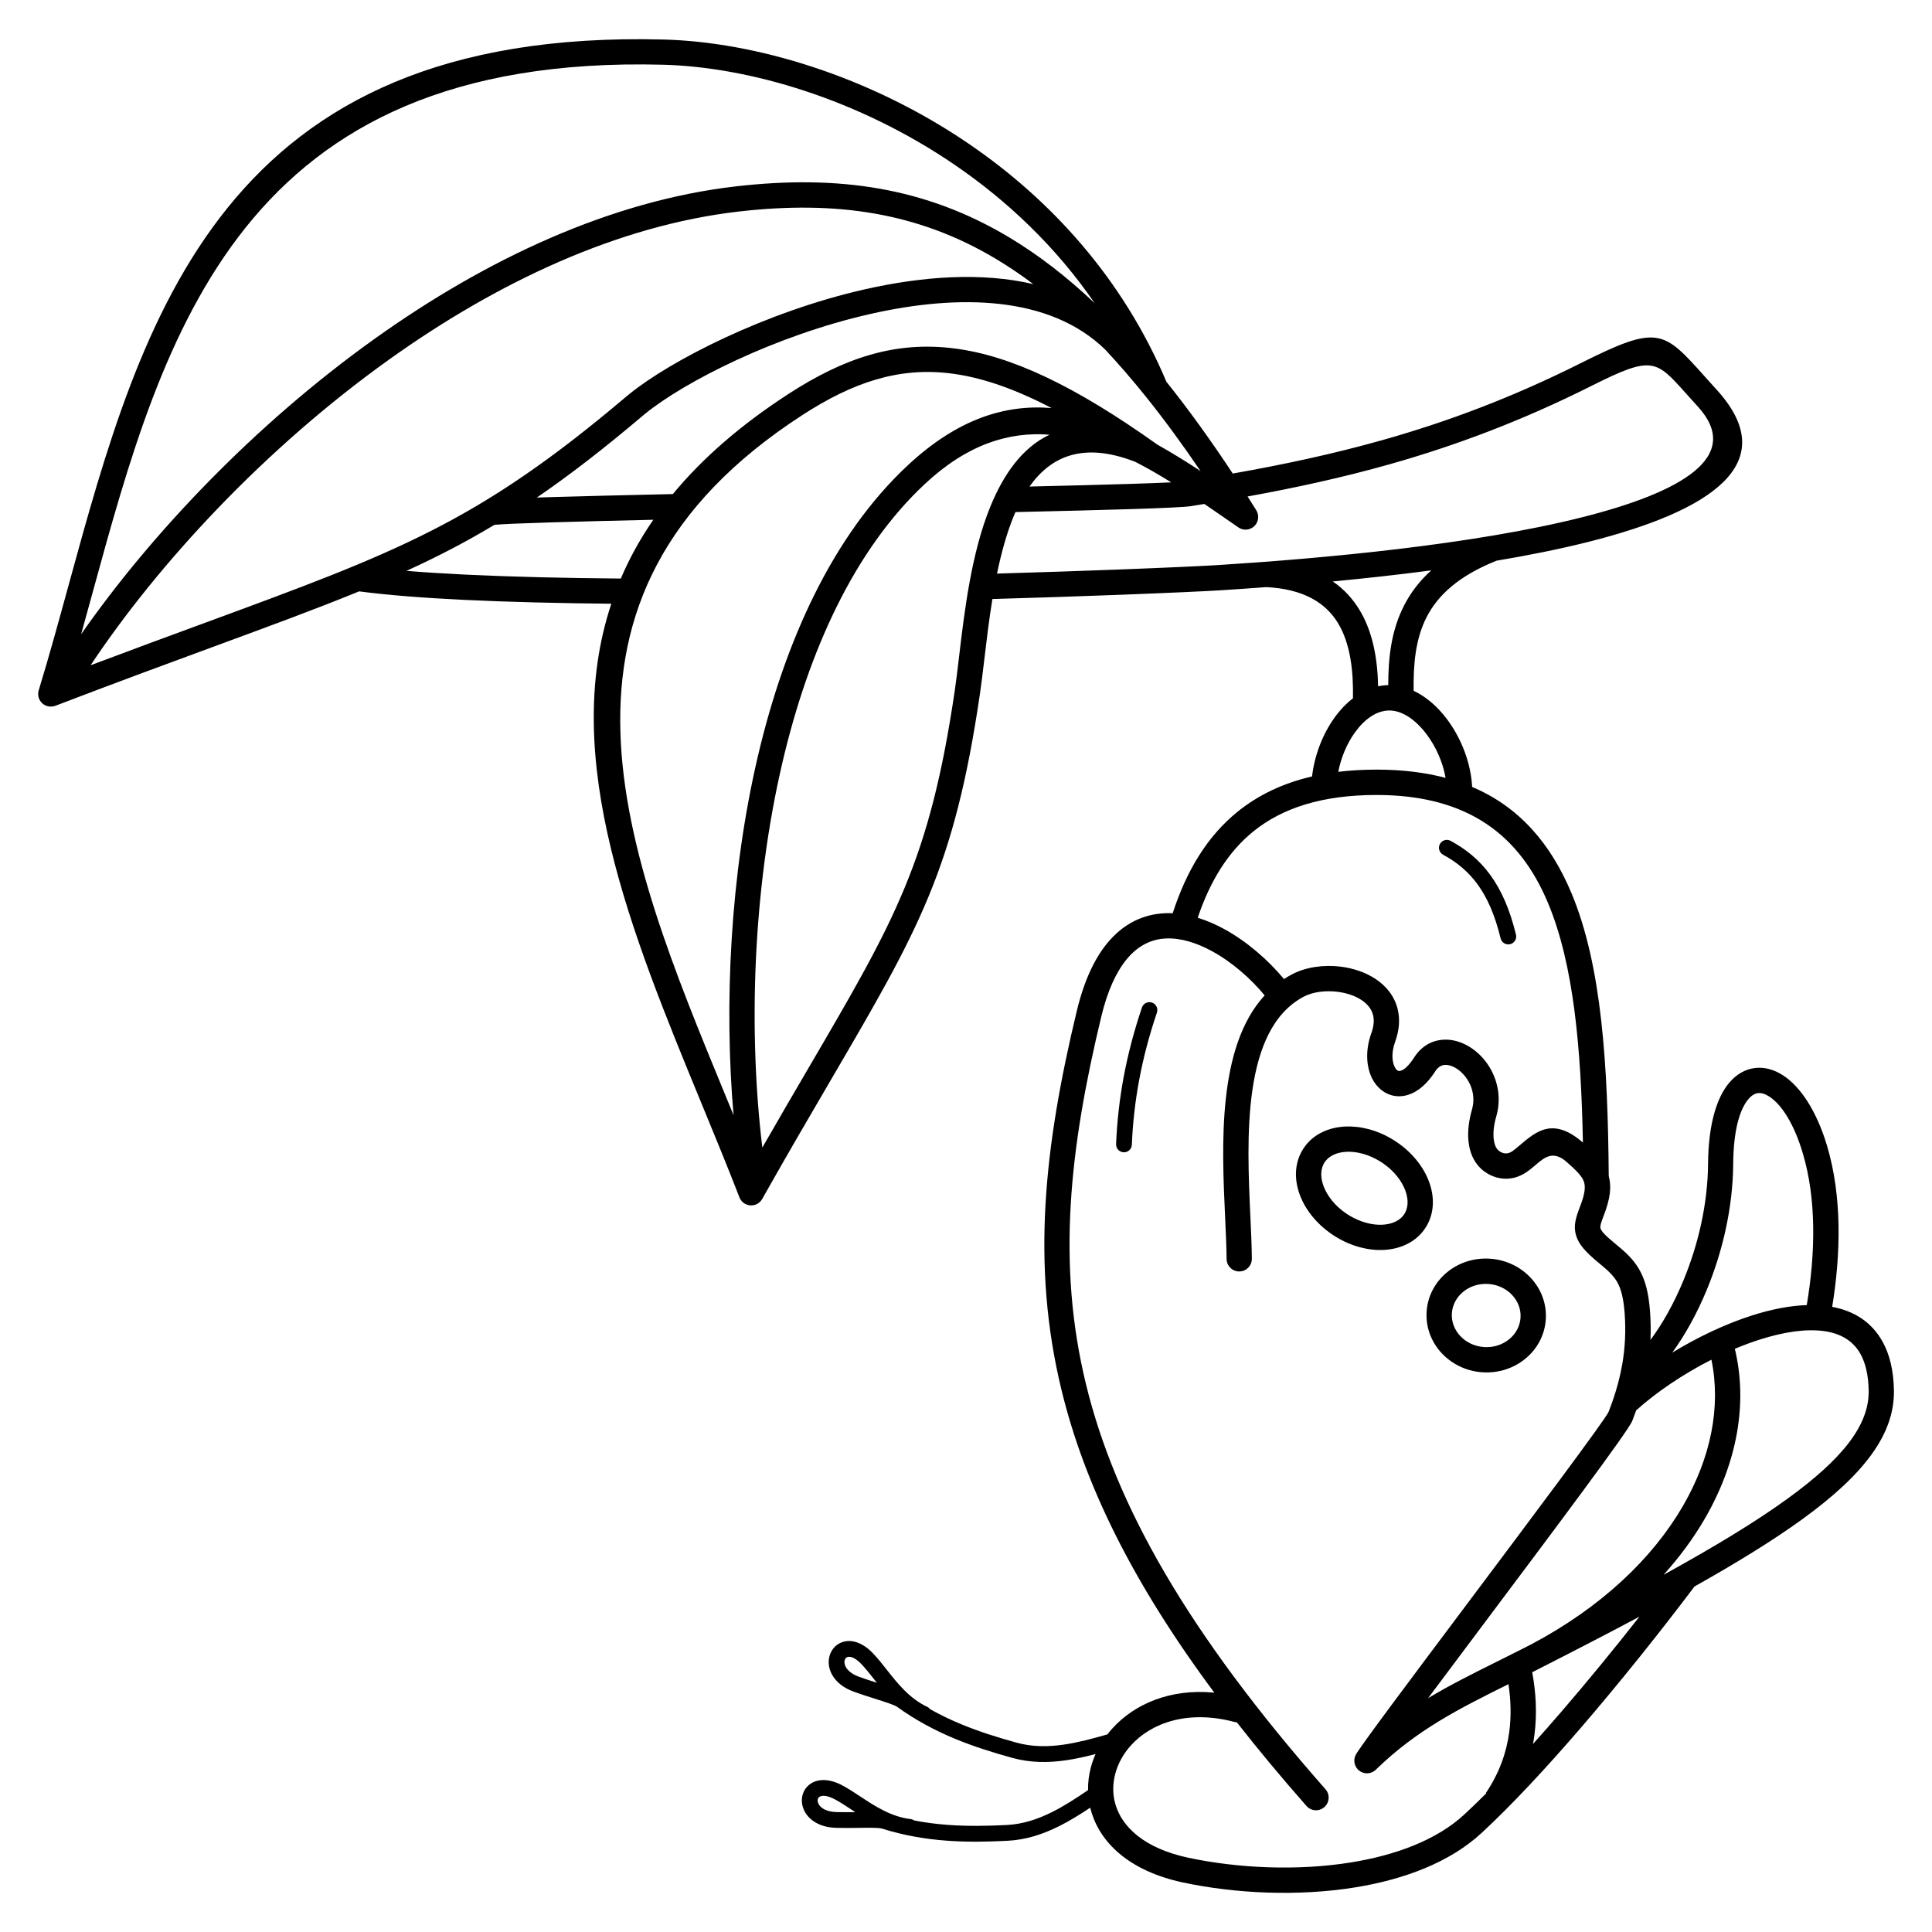
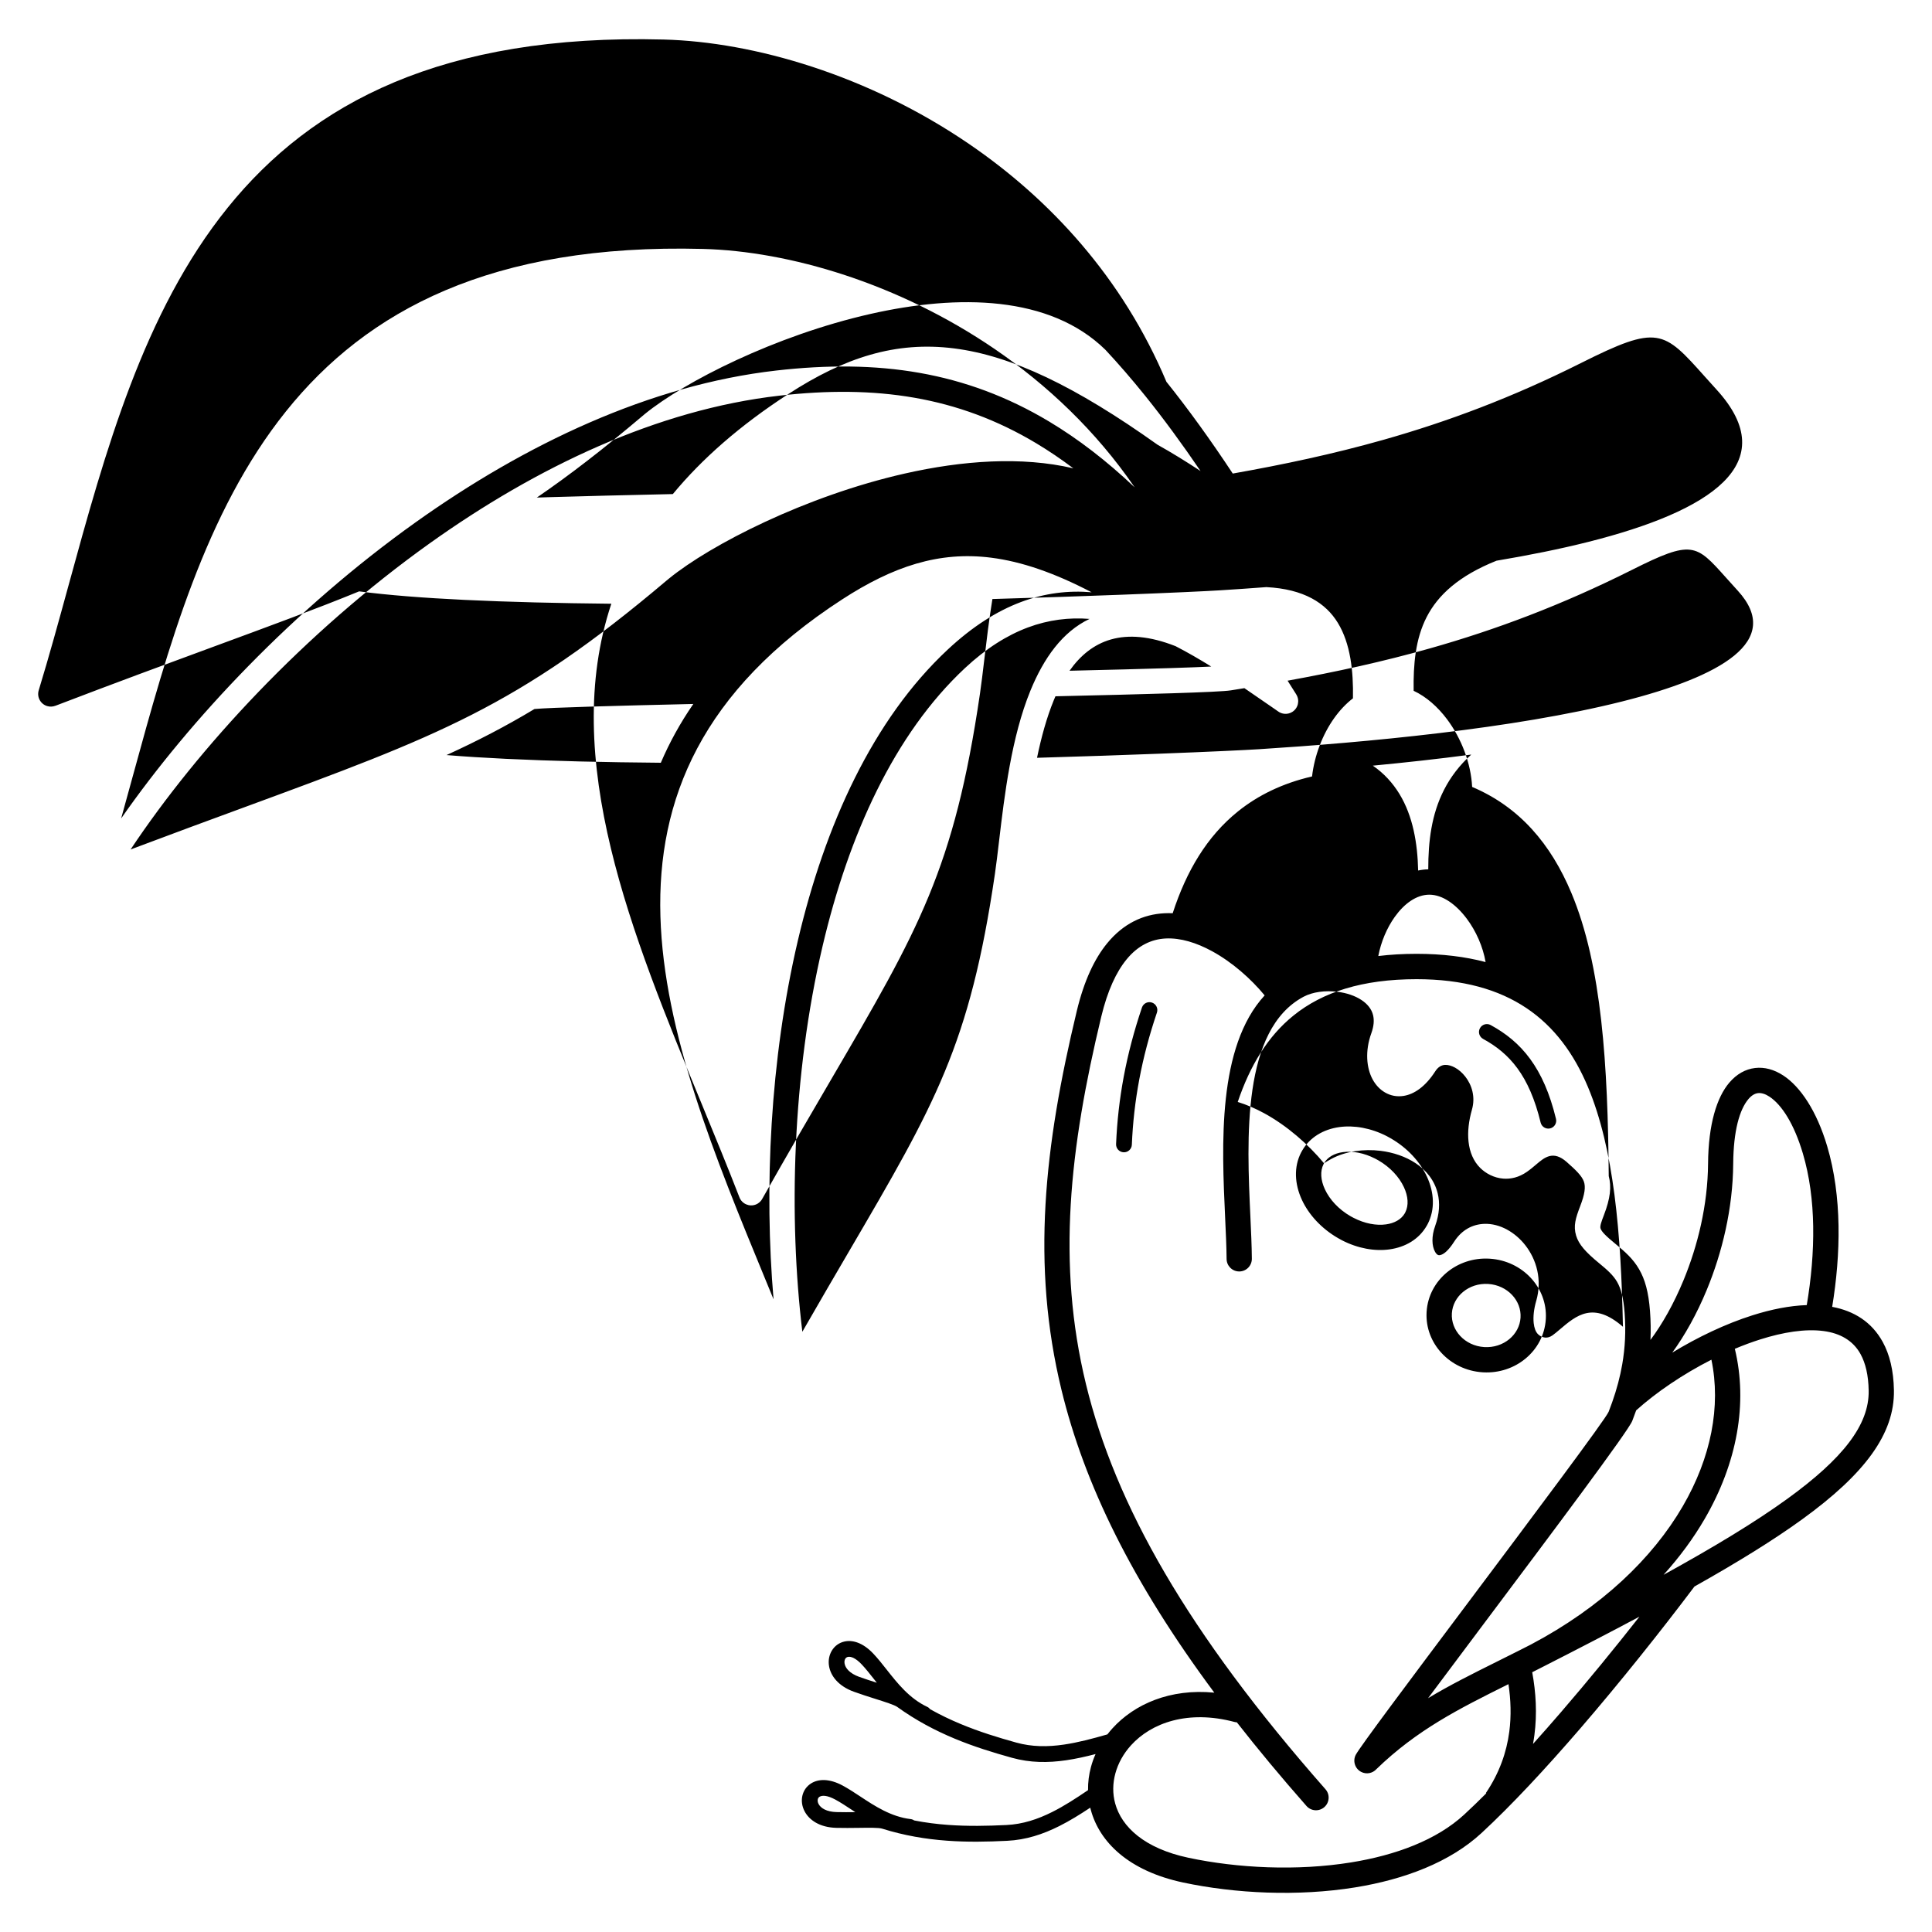
<svg xmlns="http://www.w3.org/2000/svg" fill="#000000" width="800px" height="800px" version="1.1" viewBox="144 144 512 512">
-   <path d="m286.27 275.86c1.176-0.039 2.418-0.078 3.719-0.117 8.438-0.258 19.656-0.527 32.32-0.809 7.664-9.273 17.715-18.152 30.656-26.543 14.777-9.582 28.305-14.039 43.906-12.059 15.195 1.926 32.113 10.02 53.898 25.531 3.812 2.125 7.606 4.484 11.387 6.965-4.898-7.211-9.719-13.77-14.496-19.719-0.066-0.074-0.129-0.156-0.191-0.238-3.539-4.398-7.055-8.457-10.555-12.203-14.742-14.383-38.941-14.746-62.258-9.465-25.242 5.715-49.273 17.965-59.754 26.5-0.129 0.105-0.344 0.285-0.633 0.531-10.293 8.711-19.352 15.711-28 21.625zm317.48 225.59c3.469 14.375 0.652 30.219-8.008 45.102-2.953 5.074-6.586 10.035-10.883 14.789 13.441-7.406 24.355-14.012 32.82-20.148 14.672-10.633 21.691-19.57 21.539-28.648-0.066-4.098-0.832-7.277-2.144-9.676-2.008-3.664-5.488-5.555-9.797-6.129-4.832-0.645-10.695 0.285-16.836 2.234-2.215 0.703-4.457 1.535-6.691 2.477zm-50.824 84.246-0.027 0.016c-0.035 0.02-0.07 0.035-0.102 0.051-0.91 0.461-1.824 0.93-2.746 1.395 0.992 5.383 1.324 10.98 0.582 16.648-0.102 0.785-0.227 1.57-0.371 2.356 2.461-2.731 4.949-5.562 7.441-8.453 7.106-8.238 14.215-16.941 20.766-25.281-7.801 4.164-16.309 8.57-25.543 13.27zm-3.164-5.91 0.012-0.008c18.625-9.852 32.152-22.816 40.168-36.59 7.519-12.918 10.168-26.523 7.598-38.855-7.535 3.832-14.621 8.641-19.938 13.426-0.328 0.938-0.676 1.867-1.039 2.801-1.059 2.711-20.945 29.227-38.938 53.215-5.434 7.242-10.688 14.25-15.172 20.262 5.746-3.457 11.672-6.414 17.945-9.539 2.293-1.145 4.625-2.305 5.894-2.949 1.168-0.594 2.324-1.18 3.469-1.762zm37.402-77.324c6.695-4.082 14.098-7.621 21.254-9.891 4.969-1.578 9.863-2.555 14.391-2.707 1.156-6.852 1.82-13.977 1.703-20.965-0.113-6.644-0.941-13.176-2.738-19.23-2.32-7.82-5.598-12.902-8.859-15.047-1.098-0.723-2.133-1.035-3.039-0.93-0.852 0.102-1.707 0.613-2.512 1.559-2.359 2.773-3.981 8.387-4.047 17.145-0.09 11.91-2.93 23.57-7.008 33.438-2.641 6.391-5.824 12.074-9.148 16.633zm42.355-12.141c5.781 1.078 10.504 3.988 13.43 9.32 1.816 3.316 2.871 7.535 2.961 12.797 0.191 11.543-7.727 22.176-24.297 34.184-7.609 5.516-17.109 11.379-28.566 17.824-8.871 11.777-19.598 25.254-30.281 37.641-9.082 10.527-18.18 20.32-26.16 27.695-8.367 7.734-20.422 12.289-33.492 14.398-15.164 2.449-31.797 1.633-45.547-1.289-14.488-3.078-22.156-10.73-24.473-19.184-0.059-0.219-0.117-0.438-0.168-0.656-2.727 1.812-5.418 3.477-8.191 4.871-4.359 2.191-8.848 3.664-13.828 3.91-5.215 0.258-10.543 0.371-16.012-0.035-5.543-0.41-11.238-1.344-17.121-3.188-0.891-0.281-3.406-0.246-6.34-0.207-1.852 0.023-3.859 0.051-5.812-0.004-4.453-0.121-7.191-2.098-8.391-4.375-0.703-1.336-0.891-2.785-0.605-4.09 0.305-1.387 1.133-2.602 2.438-3.383 1.875-1.117 4.707-1.258 8.219 0.625 1.551 0.832 3.094 1.852 4.715 2.918 3.836 2.531 8.125 5.359 13.324 5.984 0.352 0.043 0.676 0.168 0.949 0.359 3.019 0.59 5.992 0.961 8.922 1.176 5.312 0.391 10.473 0.281 15.52 0.035 4.328-0.211 8.281-1.52 12.156-3.465 3.129-1.57 6.246-3.582 9.473-5.781-0.035-2.074 0.234-4.141 0.777-6.148 0.312-1.156 0.719-2.297 1.215-3.41-2.641 0.688-5.223 1.266-7.785 1.641-4.82 0.703-9.543 0.688-14.352-0.648-5.031-1.398-10.129-2.969-15.199-5.078-5.117-2.129-10.227-4.809-15.242-8.418-0.727-0.523-3.137-1.289-5.949-2.18-1.711-0.543-3.562-1.129-5.527-1.84-4.18-1.516-6.156-4.258-6.578-6.797-0.246-1.477 0.035-2.902 0.723-4.059 0.73-1.227 1.895-2.121 3.371-2.449 2.133-0.473 4.863 0.289 7.606 3.18 1.238 1.305 2.371 2.746 3.562 4.254 2.852 3.617 6.035 7.66 10.754 9.879 0.32 0.148 0.582 0.367 0.781 0.629 2.684 1.508 5.391 2.801 8.113 3.93 4.91 2.043 9.844 3.562 14.711 4.914 4.168 1.16 8.336 1.16 12.633 0.531 3.707-0.543 7.519-1.551 11.512-2.703 0.422-0.543 0.867-1.074 1.332-1.59 5.812-6.41 15.262-10.613 27.004-9.469-21.84-29.398-34.426-55.25-40.496-80.207-8.07-33.188-4.574-64.566 4.059-100.47 1.926-8.012 4.699-13.828 8.016-17.883 4.363-5.332 9.625-7.695 15.18-7.988 0.734-0.039 1.473-0.039 2.211-0.008 3.641-11.203 9.102-20.379 17.262-26.953 5.367-4.324 11.844-7.481 19.668-9.297 0.648-5.547 2.777-11.125 5.875-15.469 1.453-2.035 3.121-3.816 4.965-5.231 0.141-7.211-0.656-14.516-4-19.996-3.203-5.246-8.973-8.969-18.961-9.477-4.223 0.32-8.281 0.598-12.117 0.84-3.562 0.227-13.164 0.68-26.734 1.195-9.52 0.363-21.012 0.754-33.734 1.121-0.914 5.602-1.57 11.125-2.152 16.051-0.391 3.293-0.75 6.32-1.145 9.02-6.82 46.465-16.305 62.68-39.402 102.18-5.352 9.152-11.441 19.562-18.223 31.578-0.359 0.727-0.98 1.324-1.793 1.641-1.723 0.668-3.664-0.191-4.328-1.914-3.16-8.148-6.559-16.398-9.973-24.688-18.582-45.109-37.672-91.453-23.977-132.62-14.008-0.137-27.234-0.457-38.855-1.016-10.867-0.523-20.41-1.262-27.977-2.262-11.148 4.57-23.664 9.172-38.758 14.727-12.004 4.414-25.66 9.438-41.762 15.605l-0.004-0.008c-0.668 0.254-1.422 0.297-2.16 0.074-1.77-0.535-2.766-2.402-2.231-4.172 2.746-8.996 5.297-18.301 7.875-27.707 19.504-71.18 40.508-147.82 157.74-144.76 23.949 0.625 54.289 9.473 80.953 27.688 21.52 14.699 40.695 35.504 52.285 63.016 5.793 7.231 11.637 15.312 17.582 24.316 13.531-2.398 26.652-5.188 39.848-8.918 17.043-4.82 34.176-11.211 52.418-20.363 20.457-10.266 21.855-8.699 32.816 3.562 0.992 1.109 2.074 2.316 3.086 3.426 18.008 19.68-1.797 32.297-33.906 40.395-7.539 1.902-15.793 3.555-24.367 4.996-9.965 3.977-15.523 9.098-18.516 14.941-2.957 5.769-3.551 12.469-3.445 19.535 3.348 1.562 6.394 4.25 8.879 7.574 3.766 5.035 6.316 11.641 6.621 17.895 12.582 5.34 20.863 15.125 26.309 28.113 8.113 19.34 9.648 45.758 9.895 75.027 0.773 2.824 0.402 5.961-1.277 10.324-0.699 1.816-1.09 2.926-0.906 3.527 0.262 0.867 1.438 2.039 3.938 4.09 2.664 2.188 4.707 4.012 6.285 6.731 1.566 2.699 2.508 6.031 2.894 11.098 0.199 2.633 0.234 5.176 0.121 7.644 3.125-4.172 6.191-9.59 8.758-15.805 3.785-9.168 6.422-19.957 6.508-30.918 0.082-10.488 2.332-17.578 5.621-21.445 1.965-2.309 4.301-3.594 6.84-3.894 2.484-0.293 5.039 0.387 7.5 2.004 4.488 2.949 8.82 9.324 11.613 18.746 1.969 6.637 2.875 13.77 3 21.012 0.125 7.207-0.527 14.512-1.68 21.531zm-85.75 99.992-0.383 0.191c-12.641 6.297-23.828 11.875-34.625 22.336-1 1.109-2.656 1.449-4.039 0.73-1.645-0.855-2.285-2.883-1.43-4.527 1.09-2.098 14.414-19.863 28.977-39.285 17.715-23.625 37.297-49.734 38.043-51.641 1.309-3.348 2.375-6.703 3.129-10.156v-0.008l0.004-0.02c0.172-0.793 0.328-1.586 0.469-2.391 0.742-4.289 0.996-8.77 0.629-13.602-0.301-3.973-0.953-6.43-2-8.238-1.035-1.785-2.629-3.191-4.734-4.922-3.609-2.965-5.41-4.992-6.117-7.316-0.785-2.59-0.133-4.668 1.09-7.859 1.207-3.144 1.473-5.066 0.957-6.496-0.547-1.516-2.152-3.062-4.543-5.168-3.59-3.164-5.871-1.223-8.074 0.645-0.77 0.656-1.535 1.305-2.473 1.961-2.129 1.488-4.301 1.961-6.297 1.797-2.461-0.199-4.613-1.383-6.059-2.812-1.828-1.805-2.812-4.234-3.113-6.961-0.293-2.629 0.062-5.586 0.898-8.477l0.004-0.012h-0.004c0.961-3.328 0.016-6.496-1.742-8.75-0.809-1.039-1.762-1.867-2.754-2.41-0.887-0.484-1.789-0.742-2.609-0.715-0.945 0.035-1.871 0.547-2.598 1.68-2.633 4.106-5.621 6.102-8.402 6.539-1.785 0.281-3.453-0.059-4.914-0.902-1.359-0.785-2.488-1.98-3.301-3.477-1.637-3.023-2.047-7.508-0.34-12.234 0.68-1.879 0.785-3.473 0.461-4.793-0.398-1.641-1.523-2.981-3.051-3.992-1.75-1.164-3.996-1.898-6.356-2.191-3.254-0.406-6.586 0.02-9.02 1.316-16.375 8.723-15.039 37.574-14.086 58.23 0.188 4.047 0.359 7.789 0.387 11.207 0.008 1.848-1.484 3.352-3.332 3.359-1.848 0.008-3.352-1.484-3.359-3.332-0.023-3.102-0.199-6.871-0.387-10.945-0.895-19.312-2.09-45.23 10.473-58.883-3.652-4.43-8.617-8.812-13.969-11.73-4.074-2.219-8.328-3.562-12.305-3.352-3.719 0.199-7.289 1.836-10.324 5.547-2.727 3.332-5.039 8.258-6.703 15.18-8.402 34.949-11.824 65.402-4.059 97.352 7.789 32.027 26.863 65.785 63.48 107.38 1.223 1.391 1.09 3.512-0.301 4.734-1.391 1.223-3.512 1.09-4.734-0.301-6.715-7.629-12.852-15.008-18.453-22.168-0.219-0.012-0.438-0.047-0.656-0.105-12.27-3.246-21.973 0.215-27.391 6.191-2.008 2.215-3.422 4.777-4.148 7.457-0.715 2.633-0.762 5.363-0.047 7.965 1.699 6.203 7.746 11.906 19.406 14.383 13.039 2.769 28.785 3.547 43.105 1.234 11.871-1.918 22.699-5.941 30.004-12.695 1.879-1.738 3.832-3.621 5.836-5.629l-0.109-0.074c3.59-5.32 5.484-10.801 6.199-16.238 0.555-4.227 0.402-8.469-0.219-12.625zm-172.07-1.93c1.449 0.523 3.094 1.055 4.668 1.555l-0.711-0.898c-1.145-1.453-2.238-2.84-3.301-3.961-1.574-1.66-2.836-2.164-3.668-1.98-0.297 0.066-0.535 0.25-0.684 0.496-0.191 0.32-0.262 0.762-0.18 1.254 0.203 1.227 1.352 2.621 3.871 3.535zm-5.984 35.836c1.656 0.047 3.352 0.031 4.949 0.012-0.328-0.215-0.648-0.426-0.969-0.637-1.531-1.008-2.992-1.973-4.387-2.719-2.016-1.082-3.371-1.16-4.106-0.723-0.254 0.152-0.422 0.402-0.484 0.691-0.082 0.371-0.016 0.809 0.211 1.234 0.582 1.105 2.109 2.07 4.781 2.144zm78.238-176.86c-0.047 1.156-1.02 2.055-2.172 2.008-1.156-0.047-2.055-1.02-2.008-2.172 0.25-5.973 0.91-11.914 2.035-17.91 1.129-6.004 2.719-12.07 4.82-18.281 0.371-1.098 1.562-1.684 2.656-1.312 1.098 0.371 1.684 1.562 1.312 2.656-2.043 6.035-3.586 11.906-4.676 17.707-1.09 5.809-1.73 11.547-1.969 17.301zm78.105 44.457 0.012-0.211c0.27-4.203 2.309-7.875 5.387-10.418 2.973-2.457 6.918-3.856 11.16-3.633l0.211 0.012c4.324 0.277 8.141 2.191 10.82 5.059 2.68 2.867 4.223 6.684 4.016 10.797l-0.012 0.211c-0.27 4.203-2.309 7.875-5.387 10.418-2.973 2.457-6.918 3.856-11.16 3.633l-0.211-0.012c-4.324-0.277-8.141-2.191-10.82-5.059-2.68-2.867-4.223-6.684-4.016-10.797zm9.676-5.457c-1.699 1.406-2.824 3.406-2.973 5.668-0.148 2.273 0.711 4.41 2.219 6.023 1.551 1.66 3.785 2.769 6.332 2.934 2.555 0.164 4.918-0.648 6.672-2.102 1.699-1.406 2.824-3.406 2.973-5.668 0.148-2.273-0.711-4.41-2.219-6.019-1.551-1.66-3.785-2.769-6.332-2.934-2.555-0.164-4.918 0.648-6.672 2.102zm-42.926-36.938c0.043-0.082 0.133-0.246 0.27-0.484 2.039-3.543 5.621-5.66 9.859-6.25 3.887-0.539 8.355 0.23 12.598 2.414 0.266 0.137 0.609 0.328 1.031 0.57 4.43 2.551 7.766 6.234 9.578 10.133 1.957 4.219 2.184 8.738 0.215 12.562-0.043 0.082-0.133 0.246-0.27 0.484-2.039 3.543-5.621 5.66-9.859 6.25-3.887 0.539-8.355-0.23-12.598-2.414-0.266-0.137-0.609-0.328-1.031-0.57-4.43-2.551-7.766-6.234-9.578-10.133-1.957-4.219-2.184-8.742-0.215-12.562zm6.07 2.852-0.113 0.219c-0.969 1.879-0.766 4.297 0.348 6.688 1.258 2.711 3.633 5.309 6.82 7.144 0.176 0.102 0.434 0.238 0.77 0.414 2.981 1.535 6.031 2.09 8.609 1.734 2.223-0.309 4.039-1.309 4.981-2.945l0.113-0.219c0.969-1.879 0.766-4.297-0.348-6.688-1.258-2.711-3.633-5.309-6.82-7.144-0.176-0.102-0.434-0.238-0.77-0.414-2.981-1.535-6.031-2.09-8.609-1.734-2.223 0.309-4.039 1.309-4.981 2.945zm-10.605-48.816c0.656-0.426 1.336-0.832 2.043-1.211 3.684-1.961 8.469-2.641 12.984-2.078 3.336 0.418 6.598 1.512 9.242 3.269 2.867 1.906 5.019 4.574 5.859 8.008 0.621 2.543 0.484 5.426-0.672 8.625-1.016 2.812-0.883 5.277-0.055 6.805 0.223 0.414 0.473 0.707 0.727 0.852 0.152 0.09 0.344 0.121 0.559 0.09 0.996-0.156 2.293-1.223 3.781-3.547 2.043-3.184 4.918-4.637 8-4.75 2.047-0.074 4.125 0.477 6.047 1.527 1.816 0.992 3.496 2.422 4.852 4.168 2.93 3.766 4.5 9.086 2.867 14.734h-0.004c-0.594 2.066-0.855 4.129-0.66 5.894 0.141 1.254 0.504 2.285 1.145 2.922 0.465 0.457 1.137 0.836 1.887 0.895 0.59 0.047 1.254-0.109 1.941-0.59 0.566-0.395 1.266-0.992 1.973-1.594 4.34-3.691 8.844-7.516 16.699-0.688-0.496-24.898-2.391-47.141-9.273-63.543-7.414-17.672-20.914-28.566-45.418-28.566-14.383 0-24.91 3.426-32.586 9.609-6.852 5.519-11.559 13.328-14.805 22.926 2.367 0.723 4.711 1.742 6.981 2.977 6.102 3.324 11.734 8.277 15.883 13.273zm12.938-105.37c2.969 2.043 5.269 4.59 7.039 7.484 3.59 5.883 4.812 13.086 4.969 20.305 0.875-0.184 1.766-0.293 2.68-0.309-0.004-7.43 0.848-14.566 4.191-21.094 1.711-3.336 4.043-6.465 7.207-9.32-8.75 1.16-17.57 2.125-26.082 2.934zm29.883 52.047c-0.707-4.078-2.519-8.191-4.992-11.492-2.812-3.758-6.383-6.359-9.914-6.359-3.434 0-6.672 2.387-9.172 5.891-2.098 2.941-3.637 6.606-4.359 10.367 3.184-0.387 6.559-0.586 10.145-0.586 6.82 0 12.887 0.754 18.289 2.184zm-0.66 20.367c-1.016-0.551-1.391-1.824-0.836-2.836 0.551-1.016 1.824-1.391 2.836-0.836 4.047 2.203 7.559 5.004 10.484 9.008 2.887 3.945 5.18 9.035 6.832 15.852 0.273 1.125-0.418 2.254-1.543 2.527-1.125 0.273-2.254-0.418-2.527-1.543-1.512-6.238-3.57-10.844-6.141-14.359-2.531-3.461-5.578-5.891-9.105-7.809zm-108.6-151.21c-3.254-2.453-6.516-4.656-9.801-6.625-20.785-12.457-42.598-15.539-68.125-12.625-32.344 3.691-64.305 18.91-92.621 39.117-33.227 23.715-61.379 54.25-79.281 81.141 11.078-4.172 21.039-7.84 30.078-11.16 51.328-18.879 72.398-26.629 111.86-60.023 0.152-0.129 0.398-0.332 0.738-0.609 11.059-9.004 36.234-21.891 62.508-27.836 15.258-3.453 30.941-4.594 44.645-1.379zm-252.33 92.781c18.371-26.348 45.828-55.484 77.898-78.375 29.16-20.812 62.172-36.496 95.742-40.324 26.973-3.078 50.113 0.234 72.32 13.543 7.637 4.578 15.137 10.332 22.629 17.414-10.293-14.988-23.168-27.145-37.074-36.645-25.559-17.461-54.527-25.941-77.332-26.535-112.01-2.918-132.29 71.09-151.13 139.83-1.02 3.715-2.031 7.418-3.055 11.09zm86.223-16.789c4.805 0.395 10.074 0.723 15.711 0.996 12.34 0.594 26.348 0.918 41.082 1.039 2.262-5.289 5.102-10.488 8.613-15.578-10.395 0.238-19.648 0.469-26.965 0.691-7.629 0.23-13.004 0.449-15.133 0.645-7.609 4.578-15.18 8.496-23.312 12.207zm225.2-16.047c0.977 1.574 0.496 3.641-1.074 4.617-1.23 0.766-2.762 0.637-3.84-0.207l-1.281-0.891c-2.519-1.746-5.039-3.492-7.562-5.203-1.191 0.195-2.387 0.391-3.59 0.582-1.559 0.25-7.172 0.508-15.543 0.773-7.992 0.254-18.723 0.52-30.938 0.797-0.148 0.344-0.297 0.688-0.441 1.039-1.906 4.652-3.328 9.895-4.441 15.262 12.031-0.348 23.027-0.727 32.262-1.078 13.254-0.504 22.848-0.961 26.551-1.195 27.809-1.766 67.43-5.387 96.27-12.66 26.043-6.566 42.848-15.992 30.602-29.375-1.262-1.379-2.238-2.473-3.137-3.477-7.938-8.879-8.953-10.016-24.84-2.039-18.699 9.383-36.211 15.918-53.598 20.836-12.488 3.531-24.926 6.231-37.707 8.555 0.766 1.203 1.535 2.422 2.309 3.656zm-32.004-12.816c-13.738-5.41-22.426-1.527-28.09 6.516 10.469-0.242 19.746-0.48 26.996-0.711 4.406-0.141 7.996-0.273 10.559-0.398-3.148-1.953-6.301-3.781-9.461-5.406zm-22.234-14.277c-9.898-5.168-18.598-8.152-26.656-9.172-13.805-1.75-25.977 2.32-39.418 11.035-74.688 48.426-47.035 115.55-20.461 180.06 0.75 1.82 1.496 3.637 2.242 5.449-2.496-29.051-0.984-63.469 6.461-95.16 7.16-30.465 19.82-58.488 39.703-77.035 13.191-12.305 25.828-16.215 38.129-15.18zm-76.664 195.97c4.602-8.027 8.727-15.082 12.484-21.504 22.617-38.668 31.898-54.543 38.539-99.762 0.371-2.535 0.73-5.555 1.117-8.836 1.422-12.016 3.258-27.473 8.305-39.805 3.516-8.586 8.469-15.602 15.668-19.008-10.812-0.848-21.785 2.559-33.008 13.027-18.801 17.539-30.852 44.363-37.734 73.648-8.086 34.402-9.016 72.09-5.371 102.23z" />
+   <path d="m286.27 275.86c1.176-0.039 2.418-0.078 3.719-0.117 8.438-0.258 19.656-0.527 32.32-0.809 7.664-9.273 17.715-18.152 30.656-26.543 14.777-9.582 28.305-14.039 43.906-12.059 15.195 1.926 32.113 10.02 53.898 25.531 3.812 2.125 7.606 4.484 11.387 6.965-4.898-7.211-9.719-13.77-14.496-19.719-0.066-0.074-0.129-0.156-0.191-0.238-3.539-4.398-7.055-8.457-10.555-12.203-14.742-14.383-38.941-14.746-62.258-9.465-25.242 5.715-49.273 17.965-59.754 26.5-0.129 0.105-0.344 0.285-0.633 0.531-10.293 8.711-19.352 15.711-28 21.625zm317.48 225.59c3.469 14.375 0.652 30.219-8.008 45.102-2.953 5.074-6.586 10.035-10.883 14.789 13.441-7.406 24.355-14.012 32.82-20.148 14.672-10.633 21.691-19.57 21.539-28.648-0.066-4.098-0.832-7.277-2.144-9.676-2.008-3.664-5.488-5.555-9.797-6.129-4.832-0.645-10.695 0.285-16.836 2.234-2.215 0.703-4.457 1.535-6.691 2.477zm-50.824 84.246-0.027 0.016c-0.035 0.02-0.07 0.035-0.102 0.051-0.91 0.461-1.824 0.93-2.746 1.395 0.992 5.383 1.324 10.98 0.582 16.648-0.102 0.785-0.227 1.57-0.371 2.356 2.461-2.731 4.949-5.562 7.441-8.453 7.106-8.238 14.215-16.941 20.766-25.281-7.801 4.164-16.309 8.57-25.543 13.27zm-3.164-5.91 0.012-0.008c18.625-9.852 32.152-22.816 40.168-36.59 7.519-12.918 10.168-26.523 7.598-38.855-7.535 3.832-14.621 8.641-19.938 13.426-0.328 0.938-0.676 1.867-1.039 2.801-1.059 2.711-20.945 29.227-38.938 53.215-5.434 7.242-10.688 14.25-15.172 20.262 5.746-3.457 11.672-6.414 17.945-9.539 2.293-1.145 4.625-2.305 5.894-2.949 1.168-0.594 2.324-1.18 3.469-1.762zm37.402-77.324c6.695-4.082 14.098-7.621 21.254-9.891 4.969-1.578 9.863-2.555 14.391-2.707 1.156-6.852 1.82-13.977 1.703-20.965-0.113-6.644-0.941-13.176-2.738-19.23-2.32-7.82-5.598-12.902-8.859-15.047-1.098-0.723-2.133-1.035-3.039-0.93-0.852 0.102-1.707 0.613-2.512 1.559-2.359 2.773-3.981 8.387-4.047 17.145-0.09 11.91-2.93 23.57-7.008 33.438-2.641 6.391-5.824 12.074-9.148 16.633zm42.355-12.141c5.781 1.078 10.504 3.988 13.43 9.32 1.816 3.316 2.871 7.535 2.961 12.797 0.191 11.543-7.727 22.176-24.297 34.184-7.609 5.516-17.109 11.379-28.566 17.824-8.871 11.777-19.598 25.254-30.281 37.641-9.082 10.527-18.18 20.32-26.16 27.695-8.367 7.734-20.422 12.289-33.492 14.398-15.164 2.449-31.797 1.633-45.547-1.289-14.488-3.078-22.156-10.73-24.473-19.184-0.059-0.219-0.117-0.438-0.168-0.656-2.727 1.812-5.418 3.477-8.191 4.871-4.359 2.191-8.848 3.664-13.828 3.91-5.215 0.258-10.543 0.371-16.012-0.035-5.543-0.41-11.238-1.344-17.121-3.188-0.891-0.281-3.406-0.246-6.34-0.207-1.852 0.023-3.859 0.051-5.812-0.004-4.453-0.121-7.191-2.098-8.391-4.375-0.703-1.336-0.891-2.785-0.605-4.09 0.305-1.387 1.133-2.602 2.438-3.383 1.875-1.117 4.707-1.258 8.219 0.625 1.551 0.832 3.094 1.852 4.715 2.918 3.836 2.531 8.125 5.359 13.324 5.984 0.352 0.043 0.676 0.168 0.949 0.359 3.019 0.59 5.992 0.961 8.922 1.176 5.312 0.391 10.473 0.281 15.52 0.035 4.328-0.211 8.281-1.52 12.156-3.465 3.129-1.57 6.246-3.582 9.473-5.781-0.035-2.074 0.234-4.141 0.777-6.148 0.312-1.156 0.719-2.297 1.215-3.41-2.641 0.688-5.223 1.266-7.785 1.641-4.82 0.703-9.543 0.688-14.352-0.648-5.031-1.398-10.129-2.969-15.199-5.078-5.117-2.129-10.227-4.809-15.242-8.418-0.727-0.523-3.137-1.289-5.949-2.18-1.711-0.543-3.562-1.129-5.527-1.84-4.18-1.516-6.156-4.258-6.578-6.797-0.246-1.477 0.035-2.902 0.723-4.059 0.73-1.227 1.895-2.121 3.371-2.449 2.133-0.473 4.863 0.289 7.606 3.18 1.238 1.305 2.371 2.746 3.562 4.254 2.852 3.617 6.035 7.66 10.754 9.879 0.32 0.148 0.582 0.367 0.781 0.629 2.684 1.508 5.391 2.801 8.113 3.93 4.91 2.043 9.844 3.562 14.711 4.914 4.168 1.16 8.336 1.16 12.633 0.531 3.707-0.543 7.519-1.551 11.512-2.703 0.422-0.543 0.867-1.074 1.332-1.59 5.812-6.41 15.262-10.613 27.004-9.469-21.84-29.398-34.426-55.25-40.496-80.207-8.07-33.188-4.574-64.566 4.059-100.47 1.926-8.012 4.699-13.828 8.016-17.883 4.363-5.332 9.625-7.695 15.18-7.988 0.734-0.039 1.473-0.039 2.211-0.008 3.641-11.203 9.102-20.379 17.262-26.953 5.367-4.324 11.844-7.481 19.668-9.297 0.648-5.547 2.777-11.125 5.875-15.469 1.453-2.035 3.121-3.816 4.965-5.231 0.141-7.211-0.656-14.516-4-19.996-3.203-5.246-8.973-8.969-18.961-9.477-4.223 0.32-8.281 0.598-12.117 0.84-3.562 0.227-13.164 0.68-26.734 1.195-9.52 0.363-21.012 0.754-33.734 1.121-0.914 5.602-1.57 11.125-2.152 16.051-0.391 3.293-0.75 6.32-1.145 9.02-6.82 46.465-16.305 62.68-39.402 102.18-5.352 9.152-11.441 19.562-18.223 31.578-0.359 0.727-0.98 1.324-1.793 1.641-1.723 0.668-3.664-0.191-4.328-1.914-3.16-8.148-6.559-16.398-9.973-24.688-18.582-45.109-37.672-91.453-23.977-132.62-14.008-0.137-27.234-0.457-38.855-1.016-10.867-0.523-20.41-1.262-27.977-2.262-11.148 4.57-23.664 9.172-38.758 14.727-12.004 4.414-25.66 9.438-41.762 15.605l-0.004-0.008c-0.668 0.254-1.422 0.297-2.16 0.074-1.77-0.535-2.766-2.402-2.231-4.172 2.746-8.996 5.297-18.301 7.875-27.707 19.504-71.18 40.508-147.82 157.74-144.76 23.949 0.625 54.289 9.473 80.953 27.688 21.52 14.699 40.695 35.504 52.285 63.016 5.793 7.231 11.637 15.312 17.582 24.316 13.531-2.398 26.652-5.188 39.848-8.918 17.043-4.82 34.176-11.211 52.418-20.363 20.457-10.266 21.855-8.699 32.816 3.562 0.992 1.109 2.074 2.316 3.086 3.426 18.008 19.68-1.797 32.297-33.906 40.395-7.539 1.902-15.793 3.555-24.367 4.996-9.965 3.977-15.523 9.098-18.516 14.941-2.957 5.769-3.551 12.469-3.445 19.535 3.348 1.562 6.394 4.25 8.879 7.574 3.766 5.035 6.316 11.641 6.621 17.895 12.582 5.34 20.863 15.125 26.309 28.113 8.113 19.34 9.648 45.758 9.895 75.027 0.773 2.824 0.402 5.961-1.277 10.324-0.699 1.816-1.09 2.926-0.906 3.527 0.262 0.867 1.438 2.039 3.938 4.09 2.664 2.188 4.707 4.012 6.285 6.731 1.566 2.699 2.508 6.031 2.894 11.098 0.199 2.633 0.234 5.176 0.121 7.644 3.125-4.172 6.191-9.59 8.758-15.805 3.785-9.168 6.422-19.957 6.508-30.918 0.082-10.488 2.332-17.578 5.621-21.445 1.965-2.309 4.301-3.594 6.84-3.894 2.484-0.293 5.039 0.387 7.5 2.004 4.488 2.949 8.82 9.324 11.613 18.746 1.969 6.637 2.875 13.77 3 21.012 0.125 7.207-0.527 14.512-1.68 21.531zm-85.75 99.992-0.383 0.191c-12.641 6.297-23.828 11.875-34.625 22.336-1 1.109-2.656 1.449-4.039 0.73-1.645-0.855-2.285-2.883-1.43-4.527 1.09-2.098 14.414-19.863 28.977-39.285 17.715-23.625 37.297-49.734 38.043-51.641 1.309-3.348 2.375-6.703 3.129-10.156v-0.008l0.004-0.02c0.172-0.793 0.328-1.586 0.469-2.391 0.742-4.289 0.996-8.77 0.629-13.602-0.301-3.973-0.953-6.43-2-8.238-1.035-1.785-2.629-3.191-4.734-4.922-3.609-2.965-5.41-4.992-6.117-7.316-0.785-2.59-0.133-4.668 1.09-7.859 1.207-3.144 1.473-5.066 0.957-6.496-0.547-1.516-2.152-3.062-4.543-5.168-3.59-3.164-5.871-1.223-8.074 0.645-0.77 0.656-1.535 1.305-2.473 1.961-2.129 1.488-4.301 1.961-6.297 1.797-2.461-0.199-4.613-1.383-6.059-2.812-1.828-1.805-2.812-4.234-3.113-6.961-0.293-2.629 0.062-5.586 0.898-8.477l0.004-0.012h-0.004c0.961-3.328 0.016-6.496-1.742-8.75-0.809-1.039-1.762-1.867-2.754-2.41-0.887-0.484-1.789-0.742-2.609-0.715-0.945 0.035-1.871 0.547-2.598 1.68-2.633 4.106-5.621 6.102-8.402 6.539-1.785 0.281-3.453-0.059-4.914-0.902-1.359-0.785-2.488-1.98-3.301-3.477-1.637-3.023-2.047-7.508-0.34-12.234 0.68-1.879 0.785-3.473 0.461-4.793-0.398-1.641-1.523-2.981-3.051-3.992-1.75-1.164-3.996-1.898-6.356-2.191-3.254-0.406-6.586 0.02-9.02 1.316-16.375 8.723-15.039 37.574-14.086 58.23 0.188 4.047 0.359 7.789 0.387 11.207 0.008 1.848-1.484 3.352-3.332 3.359-1.848 0.008-3.352-1.484-3.359-3.332-0.023-3.102-0.199-6.871-0.387-10.945-0.895-19.312-2.09-45.23 10.473-58.883-3.652-4.43-8.617-8.812-13.969-11.73-4.074-2.219-8.328-3.562-12.305-3.352-3.719 0.199-7.289 1.836-10.324 5.547-2.727 3.332-5.039 8.258-6.703 15.18-8.402 34.949-11.824 65.402-4.059 97.352 7.789 32.027 26.863 65.785 63.48 107.38 1.223 1.391 1.09 3.512-0.301 4.734-1.391 1.223-3.512 1.09-4.734-0.301-6.715-7.629-12.852-15.008-18.453-22.168-0.219-0.012-0.438-0.047-0.656-0.105-12.27-3.246-21.973 0.215-27.391 6.191-2.008 2.215-3.422 4.777-4.148 7.457-0.715 2.633-0.762 5.363-0.047 7.965 1.699 6.203 7.746 11.906 19.406 14.383 13.039 2.769 28.785 3.547 43.105 1.234 11.871-1.918 22.699-5.941 30.004-12.695 1.879-1.738 3.832-3.621 5.836-5.629l-0.109-0.074c3.59-5.32 5.484-10.801 6.199-16.238 0.555-4.227 0.402-8.469-0.219-12.625zm-172.07-1.93c1.449 0.523 3.094 1.055 4.668 1.555l-0.711-0.898c-1.145-1.453-2.238-2.84-3.301-3.961-1.574-1.66-2.836-2.164-3.668-1.98-0.297 0.066-0.535 0.25-0.684 0.496-0.191 0.32-0.262 0.762-0.18 1.254 0.203 1.227 1.352 2.621 3.871 3.535zm-5.984 35.836c1.656 0.047 3.352 0.031 4.949 0.012-0.328-0.215-0.648-0.426-0.969-0.637-1.531-1.008-2.992-1.973-4.387-2.719-2.016-1.082-3.371-1.16-4.106-0.723-0.254 0.152-0.422 0.402-0.484 0.691-0.082 0.371-0.016 0.809 0.211 1.234 0.582 1.105 2.109 2.07 4.781 2.144zm78.238-176.86c-0.047 1.156-1.02 2.055-2.172 2.008-1.156-0.047-2.055-1.02-2.008-2.172 0.25-5.973 0.91-11.914 2.035-17.91 1.129-6.004 2.719-12.07 4.82-18.281 0.371-1.098 1.562-1.684 2.656-1.312 1.098 0.371 1.684 1.562 1.312 2.656-2.043 6.035-3.586 11.906-4.676 17.707-1.09 5.809-1.73 11.547-1.969 17.301zm78.105 44.457 0.012-0.211c0.27-4.203 2.309-7.875 5.387-10.418 2.973-2.457 6.918-3.856 11.16-3.633l0.211 0.012c4.324 0.277 8.141 2.191 10.82 5.059 2.68 2.867 4.223 6.684 4.016 10.797l-0.012 0.211c-0.27 4.203-2.309 7.875-5.387 10.418-2.973 2.457-6.918 3.856-11.16 3.633l-0.211-0.012c-4.324-0.277-8.141-2.191-10.82-5.059-2.68-2.867-4.223-6.684-4.016-10.797zm9.676-5.457c-1.699 1.406-2.824 3.406-2.973 5.668-0.148 2.273 0.711 4.41 2.219 6.023 1.551 1.66 3.785 2.769 6.332 2.934 2.555 0.164 4.918-0.648 6.672-2.102 1.699-1.406 2.824-3.406 2.973-5.668 0.148-2.273-0.711-4.41-2.219-6.019-1.551-1.66-3.785-2.769-6.332-2.934-2.555-0.164-4.918 0.648-6.672 2.102zm-42.926-36.938c0.043-0.082 0.133-0.246 0.27-0.484 2.039-3.543 5.621-5.66 9.859-6.25 3.887-0.539 8.355 0.23 12.598 2.414 0.266 0.137 0.609 0.328 1.031 0.57 4.43 2.551 7.766 6.234 9.578 10.133 1.957 4.219 2.184 8.738 0.215 12.562-0.043 0.082-0.133 0.246-0.27 0.484-2.039 3.543-5.621 5.66-9.859 6.25-3.887 0.539-8.355-0.23-12.598-2.414-0.266-0.137-0.609-0.328-1.031-0.57-4.43-2.551-7.766-6.234-9.578-10.133-1.957-4.219-2.184-8.742-0.215-12.562zm6.07 2.852-0.113 0.219c-0.969 1.879-0.766 4.297 0.348 6.688 1.258 2.711 3.633 5.309 6.82 7.144 0.176 0.102 0.434 0.238 0.77 0.414 2.981 1.535 6.031 2.09 8.609 1.734 2.223-0.309 4.039-1.309 4.981-2.945l0.113-0.219c0.969-1.879 0.766-4.297-0.348-6.688-1.258-2.711-3.633-5.309-6.82-7.144-0.176-0.102-0.434-0.238-0.77-0.414-2.981-1.535-6.031-2.09-8.609-1.734-2.223 0.309-4.039 1.309-4.981 2.945zc0.656-0.426 1.336-0.832 2.043-1.211 3.684-1.961 8.469-2.641 12.984-2.078 3.336 0.418 6.598 1.512 9.242 3.269 2.867 1.906 5.019 4.574 5.859 8.008 0.621 2.543 0.484 5.426-0.672 8.625-1.016 2.812-0.883 5.277-0.055 6.805 0.223 0.414 0.473 0.707 0.727 0.852 0.152 0.09 0.344 0.121 0.559 0.09 0.996-0.156 2.293-1.223 3.781-3.547 2.043-3.184 4.918-4.637 8-4.75 2.047-0.074 4.125 0.477 6.047 1.527 1.816 0.992 3.496 2.422 4.852 4.168 2.93 3.766 4.5 9.086 2.867 14.734h-0.004c-0.594 2.066-0.855 4.129-0.66 5.894 0.141 1.254 0.504 2.285 1.145 2.922 0.465 0.457 1.137 0.836 1.887 0.895 0.59 0.047 1.254-0.109 1.941-0.59 0.566-0.395 1.266-0.992 1.973-1.594 4.34-3.691 8.844-7.516 16.699-0.688-0.496-24.898-2.391-47.141-9.273-63.543-7.414-17.672-20.914-28.566-45.418-28.566-14.383 0-24.91 3.426-32.586 9.609-6.852 5.519-11.559 13.328-14.805 22.926 2.367 0.723 4.711 1.742 6.981 2.977 6.102 3.324 11.734 8.277 15.883 13.273zm12.938-105.37c2.969 2.043 5.269 4.59 7.039 7.484 3.59 5.883 4.812 13.086 4.969 20.305 0.875-0.184 1.766-0.293 2.68-0.309-0.004-7.43 0.848-14.566 4.191-21.094 1.711-3.336 4.043-6.465 7.207-9.32-8.75 1.16-17.57 2.125-26.082 2.934zm29.883 52.047c-0.707-4.078-2.519-8.191-4.992-11.492-2.812-3.758-6.383-6.359-9.914-6.359-3.434 0-6.672 2.387-9.172 5.891-2.098 2.941-3.637 6.606-4.359 10.367 3.184-0.387 6.559-0.586 10.145-0.586 6.82 0 12.887 0.754 18.289 2.184zm-0.66 20.367c-1.016-0.551-1.391-1.824-0.836-2.836 0.551-1.016 1.824-1.391 2.836-0.836 4.047 2.203 7.559 5.004 10.484 9.008 2.887 3.945 5.18 9.035 6.832 15.852 0.273 1.125-0.418 2.254-1.543 2.527-1.125 0.273-2.254-0.418-2.527-1.543-1.512-6.238-3.57-10.844-6.141-14.359-2.531-3.461-5.578-5.891-9.105-7.809zm-108.6-151.21c-3.254-2.453-6.516-4.656-9.801-6.625-20.785-12.457-42.598-15.539-68.125-12.625-32.344 3.691-64.305 18.91-92.621 39.117-33.227 23.715-61.379 54.25-79.281 81.141 11.078-4.172 21.039-7.84 30.078-11.16 51.328-18.879 72.398-26.629 111.86-60.023 0.152-0.129 0.398-0.332 0.738-0.609 11.059-9.004 36.234-21.891 62.508-27.836 15.258-3.453 30.941-4.594 44.645-1.379zm-252.33 92.781c18.371-26.348 45.828-55.484 77.898-78.375 29.16-20.812 62.172-36.496 95.742-40.324 26.973-3.078 50.113 0.234 72.32 13.543 7.637 4.578 15.137 10.332 22.629 17.414-10.293-14.988-23.168-27.145-37.074-36.645-25.559-17.461-54.527-25.941-77.332-26.535-112.01-2.918-132.29 71.09-151.13 139.83-1.02 3.715-2.031 7.418-3.055 11.09zm86.223-16.789c4.805 0.395 10.074 0.723 15.711 0.996 12.34 0.594 26.348 0.918 41.082 1.039 2.262-5.289 5.102-10.488 8.613-15.578-10.395 0.238-19.648 0.469-26.965 0.691-7.629 0.23-13.004 0.449-15.133 0.645-7.609 4.578-15.18 8.496-23.312 12.207zm225.2-16.047c0.977 1.574 0.496 3.641-1.074 4.617-1.23 0.766-2.762 0.637-3.84-0.207l-1.281-0.891c-2.519-1.746-5.039-3.492-7.562-5.203-1.191 0.195-2.387 0.391-3.59 0.582-1.559 0.25-7.172 0.508-15.543 0.773-7.992 0.254-18.723 0.52-30.938 0.797-0.148 0.344-0.297 0.688-0.441 1.039-1.906 4.652-3.328 9.895-4.441 15.262 12.031-0.348 23.027-0.727 32.262-1.078 13.254-0.504 22.848-0.961 26.551-1.195 27.809-1.766 67.43-5.387 96.27-12.66 26.043-6.566 42.848-15.992 30.602-29.375-1.262-1.379-2.238-2.473-3.137-3.477-7.938-8.879-8.953-10.016-24.84-2.039-18.699 9.383-36.211 15.918-53.598 20.836-12.488 3.531-24.926 6.231-37.707 8.555 0.766 1.203 1.535 2.422 2.309 3.656zm-32.004-12.816c-13.738-5.41-22.426-1.527-28.09 6.516 10.469-0.242 19.746-0.48 26.996-0.711 4.406-0.141 7.996-0.273 10.559-0.398-3.148-1.953-6.301-3.781-9.461-5.406zm-22.234-14.277c-9.898-5.168-18.598-8.152-26.656-9.172-13.805-1.75-25.977 2.32-39.418 11.035-74.688 48.426-47.035 115.55-20.461 180.06 0.75 1.82 1.496 3.637 2.242 5.449-2.496-29.051-0.984-63.469 6.461-95.16 7.16-30.465 19.82-58.488 39.703-77.035 13.191-12.305 25.828-16.215 38.129-15.18zm-76.664 195.97c4.602-8.027 8.727-15.082 12.484-21.504 22.617-38.668 31.898-54.543 38.539-99.762 0.371-2.535 0.73-5.555 1.117-8.836 1.422-12.016 3.258-27.473 8.305-39.805 3.516-8.586 8.469-15.602 15.668-19.008-10.812-0.848-21.785 2.559-33.008 13.027-18.801 17.539-30.852 44.363-37.734 73.648-8.086 34.402-9.016 72.09-5.371 102.23z" />
</svg>